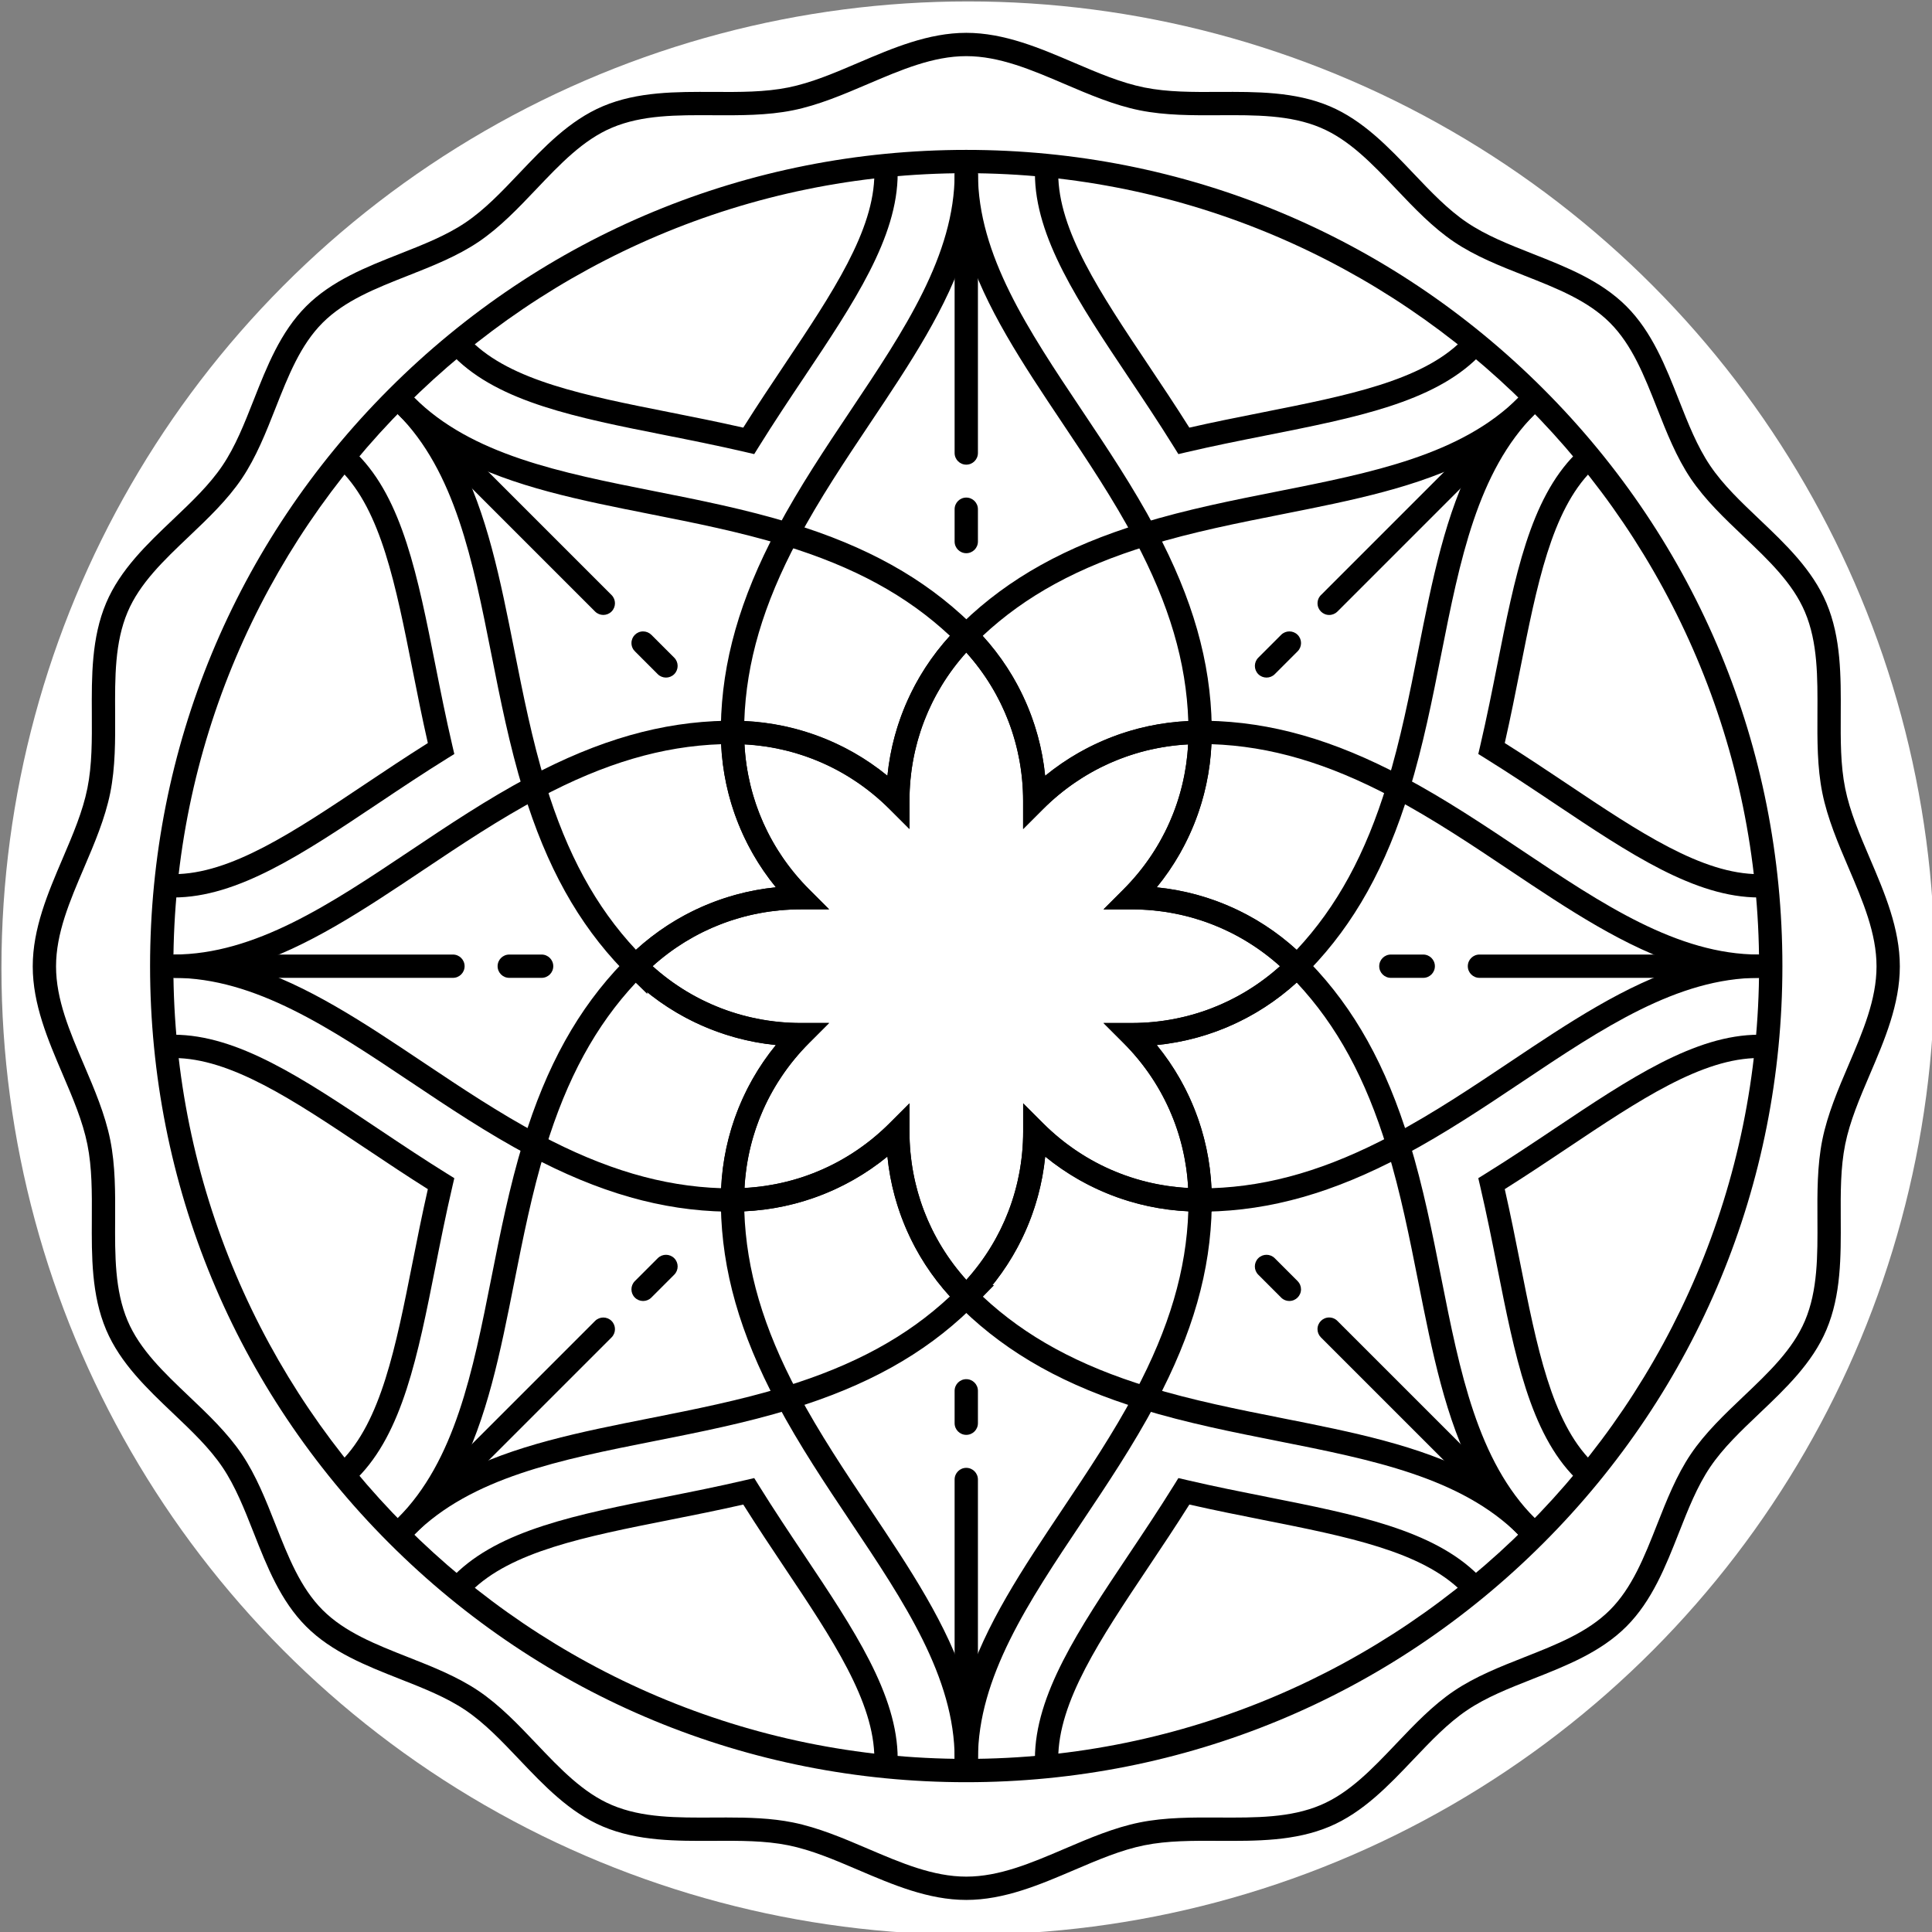
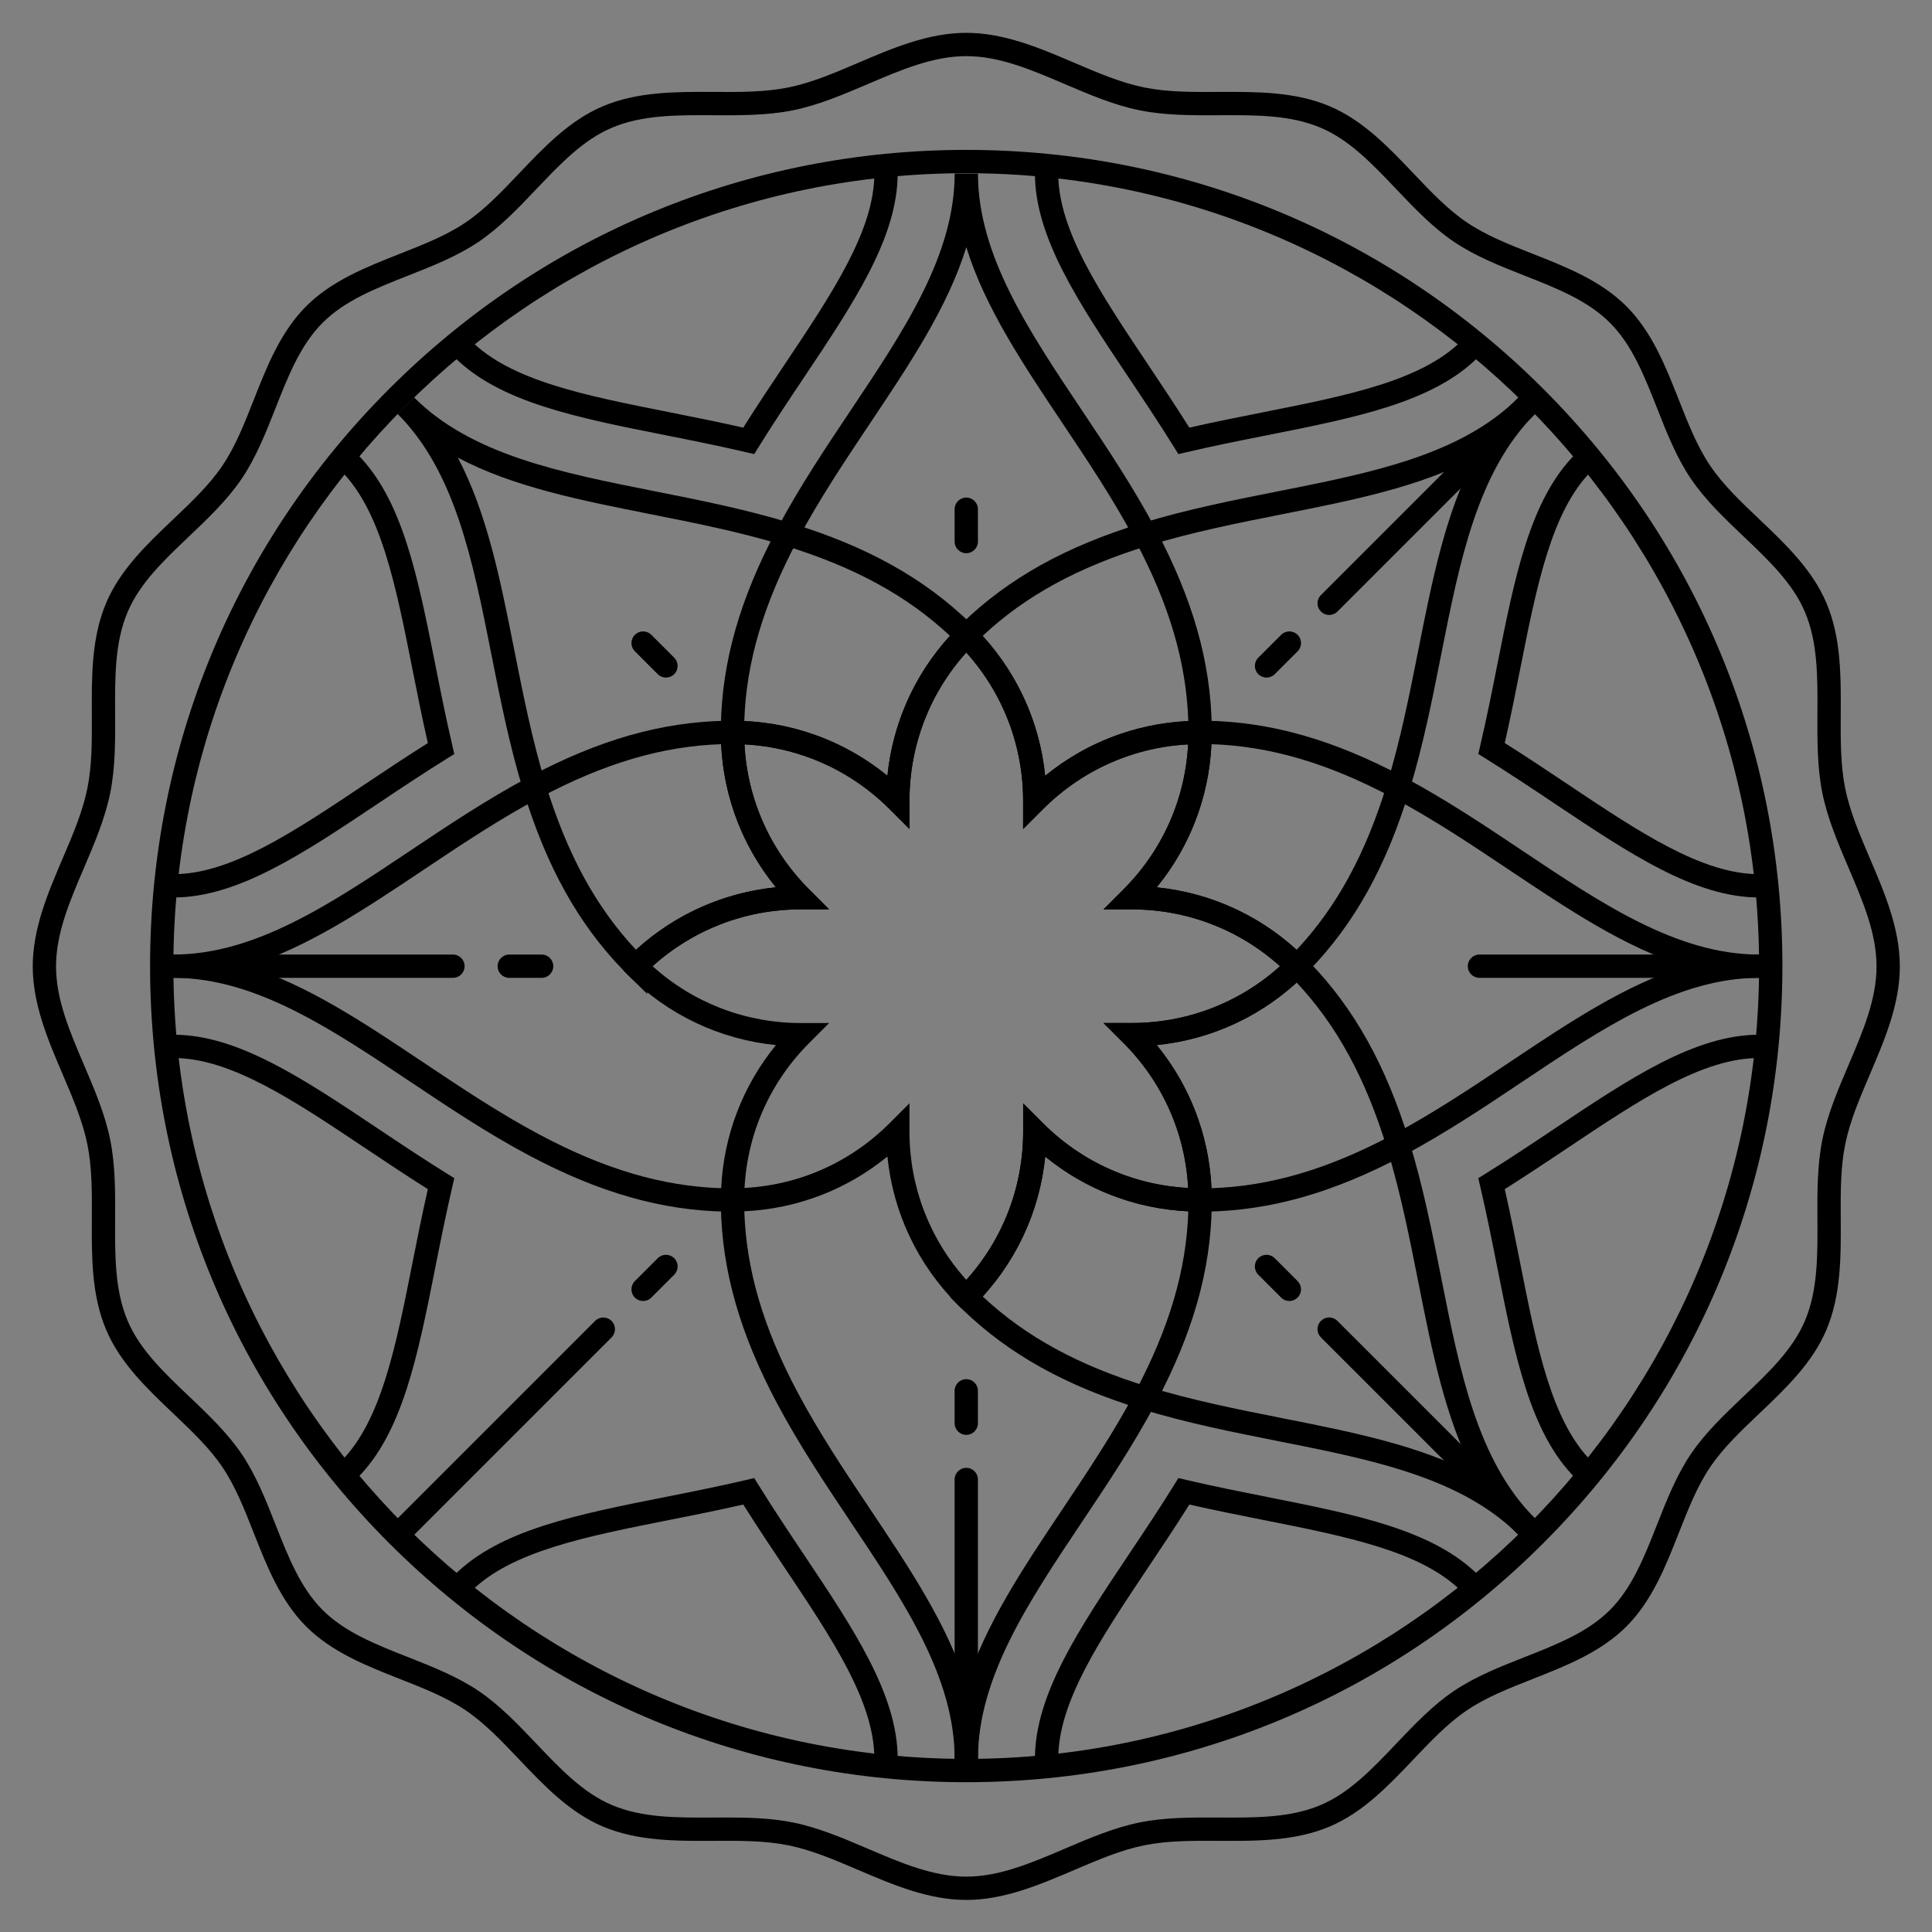
<svg xmlns="http://www.w3.org/2000/svg" xmlns:ns1="http://www.serif.com/" width="100%" height="100%" viewBox="0 0 2708 2708" xml:space="preserve" style="fill-rule:evenodd;clip-rule:evenodd;stroke-linejoin:round;stroke-miterlimit:2;">
  <rect x="0" y="0" width="2708" height="2708" fill="#808080" stroke="none" />
  <g id="Layer-1" ns1:id="Layer 1" transform="matrix(4.167,0,0,4.167,-2812.67,-2331.43)">
    <g transform="matrix(0.254,0,0,0.254,656.703,541.206)">
-       <circle cx="1354" cy="1354" r="1280.1" style="fill:white;" />
-     </g>
+       </g>
    <g transform="matrix(1.065,0,0,1.065,925.343,654.209)">
      <path d="M0,138.82C16.662,139.608 32.363,145.636 45.199,156.114C46.986,138.399 54.752,121.974 67.514,109.213L68.592,108.135L71.641,108.135L72.727,109.213C85.486,121.974 93.252,138.397 95.039,156.112C107.873,145.63 123.574,139.6 140.236,138.813C139.613,120.228 134.234,101.996 123.381,81.58C116.555,68.737 108.379,56.514 100.473,44.694C87.969,26 75.961,8.046 70.123,-10.865C64.285,8.05 52.271,26.006 39.764,44.704C31.859,56.522 23.684,68.741 16.857,81.58C5.996,102.011 0.617,120.254 0,138.82M88.076,172.923L88.076,164.037C88.076,146.558 81.727,130.053 70.119,117.156C58.512,130.053 52.162,146.557 52.162,164.037L52.162,172.919L45.881,166.641C32.621,153.39 15,146.093 -3.74,146.093L-7.42,146.093L-7.43,142.412C-7.43,141.742 -7.42,141.071 -7.402,140.41C-7.055,120.065 -1.412,100.262 10.357,78.125C17.359,64.957 25.639,52.581 33.646,40.612C50.512,15.399 66.443,-8.416 66.443,-34.103L73.805,-34.103C73.805,-8.419 89.73,15.392 106.592,40.601C114.6,52.573 122.879,64.954 129.881,78.125C141.65,100.261 147.293,120.064 147.641,140.444C147.658,141.071 147.668,141.734 147.668,142.404L147.668,146.085L143.986,146.085C125.238,146.085 107.613,153.385 94.359,166.64L88.076,172.923Z" style="fill-rule:nonzero;" />
    </g>
    <g transform="matrix(1.065,0,0,1.065,1000.01,726.868)">
      <path d="M0,17.571C-2.031,17.571 -3.68,15.923 -3.68,13.89L-3.68,3.68C-3.68,1.648 -2.031,0 0,0C2.033,0 3.682,1.648 3.682,3.68L3.682,13.89C3.682,15.923 2.033,17.571 0,17.571" style="fill-rule:nonzero;" />
    </g>
    <g transform="matrix(1.065,0,0,1.065,1000.01,613.979)">
-       <path d="M0,95.602C-2.031,95.602 -3.68,93.954 -3.68,91.921L-3.68,3.681C-3.68,1.648 -2.031,0 0,0C2.033,0 3.682,1.648 3.682,3.681L3.682,91.921C3.682,93.954 2.033,95.602 0,95.602" style="fill-rule:nonzero;" />
-     </g>
+       </g>
    <g transform="matrix(1.065,0,0,1.065,828.992,873.563)">
      <path d="M0,-150.346C9.244,-132.844 13.449,-111.658 17.826,-89.597C20.594,-75.65 23.455,-61.226 27.709,-47.318C34.477,-25.18 43.57,-8.475 56.256,5.081C68.596,-6.146 83.961,-12.986 100.447,-14.649C89.184,-28.442 83.059,-45.548 83.059,-63.597L83.059,-67.278L86.748,-67.278C104.789,-67.278 121.895,-61.155 135.687,-49.895C137.35,-66.379 144.189,-81.746 155.414,-94.084C141.828,-106.79 125.131,-115.879 103.02,-122.638C89.113,-126.891 74.691,-129.752 60.744,-132.519C38.686,-136.897 17.5,-141.1 0,-150.346M59.832,19.038L53.572,12.901C53.082,12.42 52.609,11.929 52.145,11.439C38.014,-3.181 28.004,-21.177 20.67,-45.165C16.307,-59.429 13.408,-74.037 10.605,-88.165C4.703,-117.914 -0.873,-146.013 -19.039,-164.179L-13.834,-169.384C4.332,-151.218 32.43,-145.642 62.178,-139.74C76.303,-136.937 90.91,-134.038 105.172,-129.677C129.148,-122.348 147.145,-112.335 161.803,-98.165C162.266,-97.728 162.748,-97.263 163.229,-96.774L165.787,-94.171L163.207,-91.591C149.951,-78.336 142.65,-60.715 142.65,-41.972L142.65,-33.091L136.369,-39.368C124.004,-51.726 107.842,-58.906 90.52,-59.818C91.434,-42.491 98.615,-26.33 110.977,-13.969L117.26,-7.686L108.373,-7.686C90.135,-7.686 72.957,-0.774 59.832,11.813L59.832,19.038Z" style="fill-rule:nonzero;" />
    </g>
    <g transform="matrix(1.065,0,0,1.065,899.005,771.886)">
      <path d="M0,14.582C-0.943,14.582 -1.885,14.223 -2.604,13.504L-9.742,6.364C-10.459,5.692 -10.906,4.739 -10.906,3.681C-10.906,1.648 -9.264,0 -7.23,0C-6.254,0 -5.309,0.389 -4.617,1.079L2.602,8.299C4.039,9.736 4.039,12.067 2.602,13.504C1.883,14.223 0.941,14.582 0,14.582" style="fill-rule:nonzero;" />
    </g>
    <g transform="matrix(1.065,0,0,1.065,877.923,691.677)">
-       <path d="M0,70.111C-0.941,70.111 -1.883,69.752 -2.602,69.033L-64.992,6.643C-66.43,5.205 -66.43,2.875 -64.992,1.438C-63.555,0 -61.225,0 -59.787,1.438L2.604,63.828C4.041,65.265 4.041,67.595 2.604,69.033C1.885,69.752 0.943,70.111 0,70.111" style="fill-rule:nonzero;" />
-     </g>
+       </g>
    <g transform="matrix(1.065,0,0,1.065,758.153,884.504)">
      <path d="M0,-0.008C18.916,5.831 36.871,17.843 55.57,30.351C67.387,38.257 79.607,46.431 92.445,53.259C112.875,64.12 131.117,69.499 149.686,70.115C150.473,53.453 156.502,37.751 166.979,24.916C149.264,23.129 132.84,15.364 120.078,2.603L119,1.525L119,-1.532L120.078,-2.611C132.84,-15.371 149.262,-23.137 166.977,-24.924C156.494,-37.758 150.465,-53.46 149.678,-70.122C131.092,-69.499 112.859,-64.119 92.445,-53.266C79.604,-46.439 67.379,-38.263 55.559,-30.357C36.865,-17.854 18.912,-5.846 0,-0.008M153.277,77.544C152.609,77.544 151.937,77.535 151.277,77.518C130.928,77.17 111.125,71.526 88.99,59.758C75.822,52.756 63.447,44.476 51.477,36.47C26.264,19.603 2.449,3.673 -23.238,3.673L-23.238,-3.689C2.447,-3.689 26.258,-19.614 51.467,-36.476C63.439,-44.484 75.82,-52.764 88.99,-59.766C111.127,-71.534 130.928,-77.178 151.309,-77.527C151.937,-77.543 152.6,-77.552 153.27,-77.552L156.949,-77.552L156.949,-73.871C156.949,-55.124 164.25,-37.499 177.506,-24.243L183.789,-17.96L174.902,-17.96C157.424,-17.96 140.918,-11.612 128.021,-0.004C140.918,11.604 157.424,17.952 174.902,17.952L183.785,17.952L177.506,24.235C164.256,37.493 156.959,55.115 156.959,73.855L156.959,77.536L153.277,77.544Z" style="fill-rule:nonzero;" />
    </g>
    <g transform="matrix(1.065,0,0,1.065,857.169,880.58)">
      <path d="M0,7.361L-10.219,7.361C-12.252,7.361 -13.9,5.713 -13.9,3.68C-13.9,1.648 -12.252,0 -10.219,0L0,0C2.033,0 3.682,1.648 3.682,3.68C3.682,5.713 2.033,7.361 0,7.361" style="fill-rule:nonzero;" />
    </g>
    <g transform="matrix(1.065,0,0,1.065,827.345,880.58)">
      <path d="M0,7.361L-88.221,7.361C-90.252,7.361 -91.9,5.713 -91.9,3.68C-91.9,1.648 -90.252,0 -88.221,0L0,0C2.033,0 3.682,1.648 3.682,3.68C3.682,5.713 2.033,7.361 0,7.361" style="fill-rule:nonzero;" />
    </g>
    <g transform="matrix(1.065,0,0,1.065,888.898,1064.74)">
-       <path d="M0,-164.079C-12.711,-150.489 -21.797,-133.795 -28.553,-111.686C-32.807,-97.778 -35.67,-83.356 -38.438,-69.408C-42.814,-47.35 -47.018,-26.166 -56.262,-8.665C-38.76,-17.911 -17.572,-22.115 4.488,-26.492C18.436,-29.26 32.857,-32.121 46.766,-36.374C68.904,-43.144 85.609,-52.238 99.164,-64.923C87.938,-77.261 81.096,-92.627 79.434,-109.114C65.641,-97.849 48.535,-91.725 30.486,-91.725L26.807,-91.725L26.807,-95.406C26.807,-113.455 32.928,-130.56 44.188,-144.353C27.705,-146.017 12.338,-152.855 0,-164.079M-70.096,10.372L-75.301,5.167C-57.135,-12.998 -51.559,-41.095 -45.656,-70.841C-42.854,-84.968 -39.955,-99.576 -35.592,-113.838C-28.266,-137.814 -18.252,-155.809 -4.082,-170.47C-3.646,-170.93 -3.182,-171.412 -2.689,-171.895L-0.088,-174.451L2.492,-171.872C15.746,-158.617 33.369,-151.317 52.111,-151.317L60.994,-151.317L54.715,-145.035C42.357,-132.67 35.178,-116.509 34.266,-99.186C51.592,-100.1 67.754,-107.282 80.113,-119.642L86.396,-125.925L86.396,-117.039C86.396,-98.8 93.309,-81.623 105.896,-68.498L113.129,-68.498L106.982,-62.237C106.502,-61.747 106.012,-61.275 105.521,-60.811C90.904,-46.682 72.908,-36.671 48.918,-29.335C34.654,-24.974 20.047,-22.075 5.92,-19.272C-23.828,-13.369 -51.928,-7.794 -70.096,10.372" style="fill-rule:nonzero;" />
-     </g>
+       </g>
    <g transform="matrix(1.065,0,0,1.065,891.307,981.191)">
      <path d="M0,14.952C-0.943,14.952 -1.885,14.593 -2.604,13.874C-4.041,12.436 -4.041,10.106 -2.604,8.669L4.627,1.439C6.066,0 8.396,0.002 9.832,1.439C11.27,2.876 11.27,5.207 9.832,6.644L2.602,13.874C1.883,14.593 0.941,14.952 0,14.952" style="fill-rule:nonzero;" />
    </g>
    <g transform="matrix(1.065,0,0,1.065,811.49,1002.29)">
      <path d="M0,70.101C-0.941,70.101 -1.883,69.742 -2.602,69.023C-4.039,67.585 -4.039,65.255 -2.602,63.818L59.777,1.437C61.215,0 63.545,0 64.982,1.437C66.42,2.875 66.42,5.205 64.982,6.642L2.604,69.023C1.885,69.742 0.943,70.101 0,70.101" style="fill-rule:nonzero;" />
    </g>
    <g transform="matrix(1.065,0,0,1.065,925.352,1114.77)">
      <path d="M0,-138.805C0.623,-120.22 6.002,-101.988 16.855,-81.573C23.684,-68.73 31.859,-56.507 39.766,-44.685C52.268,-25.992 64.275,-8.039 70.113,10.872C75.953,-8.044 87.965,-26 100.473,-44.698C108.379,-56.514 116.553,-68.735 123.379,-81.574C134.24,-102.004 139.619,-120.247 140.236,-138.813C123.578,-139.599 107.875,-145.628 95.037,-156.107C93.25,-138.392 85.484,-121.967 72.725,-109.206L71.646,-108.128L68.598,-108.128L67.512,-109.206C54.75,-121.967 46.984,-138.39 45.197,-156.105C32.363,-145.623 16.662,-139.593 0,-138.805M73.795,34.111L66.434,34.111C66.434,8.427 50.508,-15.384 33.646,-40.593C25.639,-52.566 17.357,-64.947 10.355,-78.118C-1.412,-100.253 -7.057,-120.055 -7.404,-140.437C-7.422,-141.065 -7.43,-141.727 -7.43,-142.397L-7.43,-146.078L-3.75,-146.078C14.998,-146.078 32.623,-153.378 45.877,-166.633L52.16,-172.916L52.16,-164.031C52.16,-146.551 58.51,-130.047 70.117,-117.149C81.725,-130.046 88.074,-146.55 88.074,-164.031L88.074,-172.912L94.355,-166.634C107.615,-153.384 125.236,-146.086 143.977,-146.086L147.658,-146.086L147.666,-142.406C147.666,-141.735 147.656,-141.065 147.639,-140.403C147.291,-120.058 141.648,-100.256 129.879,-78.118C122.877,-64.951 114.598,-52.574 106.592,-40.605C89.725,-15.392 73.795,8.423 73.795,34.111" style="fill-rule:nonzero;" />
    </g>
    <g transform="matrix(1.065,0,0,1.065,1000.01,1023.41)">
      <path d="M0,17.591C-2.031,17.591 -3.68,15.944 -3.68,13.91L-3.68,3.681C-3.68,1.648 -2.031,0 0,0C2.033,0 3.682,1.648 3.682,3.681L3.682,13.91C3.682,15.944 2.033,17.591 0,17.591" style="fill-rule:nonzero;" />
    </g>
    <g transform="matrix(1.065,0,0,1.065,1000.01,1053.24)">
      <path d="M0,95.592C-2.031,95.592 -3.68,93.944 -3.68,91.911L-3.68,3.681C-3.68,1.649 -2.031,0 0,0C2.033,0 3.682,1.649 3.682,3.681L3.682,91.911C3.682,93.944 2.033,95.592 0,95.592" style="fill-rule:nonzero;" />
    </g>
    <g transform="matrix(1.065,0,0,1.065,1005.55,959.179)">
      <path d="M0,34.21C13.588,46.918 30.283,56.004 52.395,62.763C66.301,67.016 80.723,69.878 94.67,72.646C116.73,77.023 137.914,81.226 155.416,90.472C146.17,72.969 141.965,51.782 137.588,29.721C134.82,15.774 131.959,1.352 127.707,-12.557C120.938,-34.697 111.842,-51.401 99.158,-64.955C86.82,-53.728 71.453,-46.888 54.967,-45.225C66.232,-31.433 72.355,-14.326 72.355,3.723L72.355,7.403L68.674,7.403C50.627,7.403 33.521,1.281 19.727,-9.979C18.064,6.505 11.225,21.873 0,34.21M169.248,109.509C151.082,91.344 122.984,85.769 93.238,79.866C79.111,77.063 64.504,74.165 50.242,69.802C26.266,62.473 8.27,52.46 -6.389,38.291C-6.852,37.855 -7.332,37.39 -7.814,36.9L-10.371,34.297L-7.791,31.717C5.463,18.463 12.764,0.841 12.764,-17.902L12.764,-26.784L19.045,-20.506C31.41,-8.148 47.572,-0.968 64.895,-0.057C63.98,-17.384 56.799,-33.544 44.439,-45.905L38.156,-52.188L47.041,-52.188C65.783,-52.188 83.406,-59.488 96.66,-72.743L99.217,-75.299L101.818,-72.789C102.316,-72.309 102.797,-71.811 103.27,-71.313C117.398,-56.695 127.41,-38.7 134.746,-14.709C139.107,-0.446 142.006,14.162 144.809,28.289C150.711,58.039 156.287,86.138 174.453,104.304L169.248,109.509Z" style="fill-rule:nonzero;" />
    </g>
    <g transform="matrix(1.065,0,0,1.065,1108.69,981.191)">
      <path d="M0,14.947C-1.088,14.947 -2.066,14.476 -2.74,13.727L-9.822,6.644C-11.26,5.206 -11.26,2.876 -9.822,1.439C-8.385,0 -6.055,0.002 -4.617,1.439L2.602,8.659C3.293,9.349 3.68,10.285 3.68,11.261C3.68,13.294 2.031,14.947 0,14.947" style="fill-rule:nonzero;" />
    </g>
    <g transform="matrix(1.065,0,0,1.065,1188.52,1002.66)">
      <path d="M0,69.747C-0.943,69.747 -1.887,69.386 -2.605,68.665L-2.926,68.345L-64.992,6.288C-65.682,5.599 -66.07,4.662 -66.07,3.686C-66.07,1.653 -64.422,0 -62.389,0C-61.301,0 -60.324,0.471 -59.65,1.22L2.607,63.468C4.043,64.907 4.039,67.237 2.6,68.673C1.881,69.389 0.941,69.747 0,69.747" style="fill-rule:nonzero;" />
    </g>
    <g transform="matrix(1.065,0,0,1.065,1064.07,857.957)">
      <path d="M0,49.84C10.482,62.673 16.512,78.376 17.299,95.038C35.883,94.416 54.113,89.037 74.531,78.182C87.373,71.355 99.596,63.18 111.416,55.274C130.111,42.77 148.064,30.762 166.977,24.924C148.061,19.085 130.105,7.073 111.406,-5.435C99.59,-13.341 87.369,-21.515 74.531,-28.342C54.102,-39.203 35.857,-44.582 17.291,-45.199C16.504,-28.537 10.477,-12.835 -0.002,-0C17.713,1.787 34.139,9.552 46.898,22.313L47.977,23.391L47.977,26.44L46.898,27.527C34.139,40.288 17.715,48.053 0,49.84M13.707,102.468L10.027,102.468L10.027,98.787C10.027,80.04 2.727,62.415 -10.527,49.16L-16.811,42.877L-7.926,42.877C9.555,42.877 26.059,36.528 38.955,24.92C26.059,13.312 9.555,6.964 -7.926,6.964L-16.807,6.964L-10.529,0.681C2.723,-12.577 10.02,-30.199 10.02,-48.939L10.02,-52.62L13.699,-52.628C14.369,-52.628 15.039,-52.619 15.701,-52.602C36.047,-52.254 55.85,-46.61 77.986,-34.842C91.154,-27.84 103.531,-19.56 115.5,-11.554C140.713,5.313 164.527,21.243 190.215,21.243L190.215,28.605C164.531,28.605 140.719,44.531 115.51,61.393C103.537,69.401 91.158,77.68 77.986,84.682C55.85,96.45 36.047,102.094 15.668,102.443C15.037,102.459 14.377,102.468 13.707,102.468" style="fill-rule:nonzero;" />
    </g>
    <g transform="matrix(1.065,0,0,1.065,1153.72,880.58)">
-       <path d="M0,7.361L-10.219,7.361C-12.252,7.361 -13.9,5.713 -13.9,3.68C-13.9,1.648 -12.252,0 -10.219,0L0,0C2.033,0 3.682,1.648 3.682,3.68C3.682,5.713 2.033,7.361 0,7.361" style="fill-rule:nonzero;" />
-     </g>
+       </g>
    <g transform="matrix(1.065,0,0,1.065,1266.61,880.58)">
      <path d="M0,7.361L-88.24,7.361C-90.273,7.361 -91.922,5.713 -91.922,3.68C-91.922,1.648 -90.273,0 -88.24,0L0,0C2.031,0 3.68,1.648 3.68,3.68C3.68,5.713 2.031,7.361 0,7.361" style="fill-rule:nonzero;" />
    </g>
    <g transform="matrix(1.065,0,0,1.065,928.682,1056.68)">
      <path d="M0,-323.412L-2.57,-324.013C-11.439,-326.086 -20.592,-327.903 -27.945,-329.362C-56.107,-334.95 -80.43,-339.775 -94.734,-354.079L-89.529,-359.285C-76.807,-346.56 -53.5,-341.936 -26.514,-336.582C-19.809,-335.252 -11.621,-333.627 -3.463,-331.773C0.998,-338.856 5.637,-345.789 9.436,-351.467C24.736,-374.34 37.951,-394.095 37.951,-412.085L45.313,-412.085C45.313,-391.86 31.521,-371.245 15.553,-347.373C11.387,-341.146 6.201,-333.397 1.395,-325.655L0,-323.412ZM133.967,-323.412L132.574,-325.655C127.768,-333.394 122.58,-341.151 118.41,-347.383C102.445,-371.253 88.66,-391.865 88.66,-412.085L96.021,-412.085C96.021,-394.099 109.232,-374.349 124.527,-351.479C128.33,-345.794 132.971,-338.854 137.43,-331.773C144.822,-333.456 152.025,-334.904 160.48,-336.581C187.471,-341.937 210.779,-346.561 223.504,-359.285L228.709,-354.079C214.404,-339.776 190.08,-334.95 161.912,-329.361C152.553,-327.504 144.74,-325.931 136.539,-324.013L133.967,-323.412ZM-183.393,-183.38L-183.393,-190.741C-165.406,-190.741 -145.656,-203.951 -122.787,-219.246C-117.1,-223.05 -110.156,-227.694 -103.08,-232.149C-104.918,-240.23 -106.488,-248.142 -107.889,-255.203C-113.244,-282.191 -117.869,-305.5 -130.592,-318.223L-125.387,-323.428C-111.084,-309.124 -106.258,-284.8 -100.668,-256.635C-99.131,-248.886 -97.389,-240.102 -95.32,-231.258L-94.721,-228.686L-96.963,-227.293C-104.125,-222.846 -110.762,-218.434 -118.691,-213.13C-142.561,-197.165 -163.172,-183.38 -183.393,-183.38M317.365,-183.38C297.141,-183.38 276.525,-197.171 252.656,-213.14C246.088,-217.532 238.645,-222.511 230.936,-227.299L228.693,-228.692L229.293,-231.264C231.367,-240.132 233.184,-249.285 234.643,-256.639C240.232,-284.806 245.057,-309.126 259.359,-323.428L264.564,-318.223C251.842,-305.501 247.219,-282.197 241.863,-255.213C240.533,-248.502 238.908,-240.313 237.053,-232.155C244.061,-227.745 250.766,-223.26 256.748,-219.258C279.621,-203.956 299.375,-190.741 317.365,-190.741L317.365,-183.38ZM-125.387,0.016L-130.592,-5.189C-117.867,-17.914 -113.244,-41.22 -107.891,-68.205C-106.561,-74.909 -104.936,-83.097 -103.08,-91.257C-109.492,-95.292 -115.609,-99.363 -122.773,-104.155C-145.648,-119.456 -165.402,-132.671 -183.393,-132.671L-183.393,-140.032C-163.168,-140.032 -142.553,-126.241 -118.682,-110.273C-110.75,-104.967 -104.113,-100.555 -96.963,-96.114L-94.721,-94.721L-95.32,-92.149C-97.395,-83.278 -99.211,-74.126 -100.67,-66.772C-106.256,-38.611 -111.082,-14.29 -125.387,0.016M259.359,0.016C245.057,-14.288 240.23,-38.613 234.641,-66.78C233.104,-74.528 231.361,-83.311 229.293,-92.154L228.693,-94.725L230.936,-96.119C238.691,-100.934 246.437,-106.117 252.662,-110.282C276.537,-126.248 297.146,-140.032 317.365,-140.032L317.365,-132.671C299.381,-132.671 279.631,-119.463 256.764,-104.169C251.08,-100.367 244.146,-95.728 237.053,-91.263C238.891,-83.183 240.461,-75.271 241.861,-68.212C247.217,-41.222 251.842,-17.912 264.564,-5.189L259.359,0.016ZM45.313,88.673L37.951,88.673C37.951,70.689 24.744,50.939 9.449,28.071C5.65,22.391 1.014,15.462 -3.457,8.36C-11.539,10.198 -19.449,11.768 -26.506,13.169C-53.498,18.524 -76.807,23.149 -89.529,35.872L-94.734,30.667C-80.432,16.363 -56.107,11.537 -27.939,5.948C-20.193,4.411 -11.412,2.669 -2.566,0.601L0.006,0L1.398,2.243C6.221,10.008 11.4,17.75 15.563,23.97C31.529,47.844 45.313,68.453 45.313,88.673M96.021,88.673L88.66,88.673C88.66,68.447 102.451,47.831 118.42,23.96C122.813,17.395 127.791,9.952 132.58,2.242L133.973,0L136.545,0.601C145.412,2.674 154.564,4.49 161.92,5.949C190.082,11.538 214.404,16.364 228.709,30.667L223.504,35.872C210.779,23.15 187.473,18.525 160.486,13.17C153.781,11.839 145.594,10.215 137.436,8.36C133.025,15.368 128.541,22.071 124.539,28.053C109.236,50.928 96.021,70.683 96.021,88.673" style="fill-rule:nonzero;" />
    </g>
    <g transform="matrix(1.065,0,0,1.065,1064.07,725.253)">
      <path d="M0,124.629C16.484,126.292 31.852,133.131 44.189,144.355C56.895,130.769 65.984,114.072 72.742,91.962C76.996,78.055 79.857,63.633 82.625,49.686C87.002,27.627 91.205,6.442 100.449,-11.059C82.947,-1.813 61.76,2.391 39.699,6.768C25.752,9.535 11.328,12.397 -2.578,16.65C-24.717,23.42 -41.422,32.514 -54.977,45.198C-43.75,57.537 -36.908,72.903 -35.246,89.389C-21.455,78.125 -4.348,72.002 13.701,72.002L17.383,72.002L17.383,75.682C17.383,93.731 11.26,110.836 0,124.629M44.275,154.726L41.695,152.148C28.441,138.893 10.818,131.593 -7.924,131.593L-16.805,131.593L-10.527,125.311C1.83,112.946 9.01,96.785 9.922,79.462C-7.404,80.376 -23.566,87.557 -35.926,99.918L-42.209,106.2L-42.209,97.315C-42.209,78.573 -49.51,60.951 -62.764,47.696L-65.318,45.142L-62.813,42.54C-62.322,42.032 -61.834,41.559 -61.334,41.087C-46.717,26.957 -28.721,16.946 -4.73,9.61C9.531,5.249 24.139,2.351 38.266,-0.452C68.016,-6.355 96.117,-11.93 114.283,-30.097L119.488,-24.892C101.322,-6.725 95.746,21.372 89.844,51.119C87.041,65.245 84.143,79.852 79.781,94.114C72.453,118.09 62.439,136.086 48.27,150.745C47.832,151.208 47.367,151.69 46.877,152.171L44.275,154.726Z" style="fill-rule:nonzero;" />
    </g>
    <g transform="matrix(1.065,0,0,1.065,1101.01,771.504)">
      <path d="M0,14.941C-0.941,14.941 -1.883,14.582 -2.602,13.863C-4.039,12.426 -4.039,10.095 -2.602,8.658L4.617,1.438C6.055,0 8.385,0 9.822,1.438C11.26,2.875 11.26,5.205 9.822,6.643L2.604,13.863C1.885,14.582 0.943,14.941 0,14.941" style="fill-rule:nonzero;" />
    </g>
    <g transform="matrix(1.065,0,0,1.065,1122.09,691.678)">
      <path d="M0,70.12C-2.033,70.12 -3.686,68.472 -3.686,66.439C-3.686,65.351 -3.215,64.374 -2.467,63.7L59.785,1.439C61.221,0 63.551,0 64.99,1.435C66.428,2.871 66.43,5.202 64.994,6.64L64.674,6.96L2.602,69.041C1.912,69.732 0.977,70.12 0,70.12" style="fill-rule:nonzero;" />
    </g>
    <g transform="matrix(1.065,0,0,1.065,919.303,598.274)">
      <path d="M0,537.629C7.041,537.629 14.195,537.818 21.002,539.191C29.084,540.82 36.984,544.196 44.627,547.462C55.271,552.011 65.326,556.307 75.787,556.307C86.248,556.307 96.303,552.011 106.947,547.462C114.59,544.196 122.49,540.82 130.572,539.191C138.686,537.556 147.293,537.6 155.611,537.644C167.186,537.698 178.109,537.759 187.701,533.702C196.816,529.847 204.012,522.275 211.631,514.259C217.27,508.325 223.102,502.19 229.842,497.644C236.566,493.108 244.436,490.006 252.045,487.007C262.338,482.949 272.059,479.118 279.074,472.102C286.09,465.086 289.922,455.364 293.979,445.072C296.979,437.463 300.08,429.594 304.615,422.867C309.162,416.128 315.299,410.297 321.232,404.657C329.248,397.039 336.82,389.844 340.676,380.728C344.732,371.135 344.676,360.208 344.615,348.638C344.572,340.317 344.527,331.712 346.162,323.601C347.793,315.518 351.168,307.616 354.434,299.975C358.982,289.33 363.279,279.275 363.279,268.815C363.279,258.354 358.982,248.299 354.434,237.654C351.168,230.013 347.793,222.111 346.164,214.028C344.527,205.917 344.572,197.312 344.615,188.99C344.676,177.421 344.732,166.494 340.676,156.901C336.82,147.785 329.248,140.589 321.232,132.971C315.299,127.332 309.162,121.501 304.615,114.761C300.08,108.035 296.979,100.167 293.979,92.557C289.922,82.264 286.09,72.543 279.074,65.527C272.061,58.511 262.338,54.679 252.045,50.623C244.436,47.623 236.566,44.522 229.842,39.985C223.102,35.44 217.27,29.303 211.631,23.37C204.012,15.354 196.816,7.782 187.701,3.926C178.109,-0.131 167.176,-0.077 155.613,-0.015C147.289,0.028 138.686,0.073 130.572,-1.562C122.49,-3.191 114.588,-6.568 106.947,-9.833C96.303,-14.382 86.248,-18.678 75.787,-18.678C65.326,-18.678 55.271,-14.381 44.627,-9.833C36.986,-6.568 29.084,-3.191 21.002,-1.562C12.889,0.073 4.283,0.028 -4.037,-0.015C-15.615,-0.075 -26.533,-0.131 -36.127,3.926C-45.242,7.782 -52.438,15.354 -60.057,23.37C-65.695,29.303 -71.527,35.44 -78.268,39.985C-84.992,44.522 -92.861,47.623 -100.471,50.623C-110.764,54.679 -120.486,58.511 -127.5,65.527C-134.516,72.542 -138.348,82.263 -142.404,92.555C-145.404,100.166 -148.506,108.035 -153.041,114.761C-157.588,121.501 -163.725,127.332 -169.658,132.971C-177.674,140.589 -185.246,147.785 -189.102,156.901C-193.158,166.494 -193.102,177.421 -193.041,188.99C-192.998,197.312 -192.953,205.917 -194.588,214.028C-196.219,222.111 -199.594,230.013 -202.859,237.654C-207.408,248.299 -211.705,258.354 -211.705,268.815C-211.705,279.275 -207.408,289.33 -202.859,299.975C-199.594,307.616 -196.219,315.518 -194.59,323.601C-192.953,331.712 -192.998,340.317 -193.041,348.638C-193.102,360.208 -193.158,371.135 -189.102,380.728C-185.246,389.844 -177.674,397.039 -169.658,404.657C-163.723,410.297 -157.588,416.128 -153.041,422.867C-148.506,429.594 -145.404,437.463 -142.404,445.072C-138.348,455.364 -134.516,465.086 -127.5,472.102C-120.486,479.118 -110.764,482.949 -100.471,487.007C-92.861,490.006 -84.992,493.108 -78.268,497.644C-71.527,502.19 -65.695,508.325 -60.057,514.259C-52.438,522.275 -45.242,529.847 -36.127,533.702C-26.533,537.76 -15.607,537.699 -4.037,537.644C-2.699,537.637 -1.352,537.629 0,537.629M75.787,563.668C63.82,563.668 52.592,558.87 41.734,554.231C34.1,550.968 26.887,547.887 19.547,546.406C12.174,544.921 4.322,544.964 -4,545.004C-15.805,545.065 -28.01,545.128 -38.994,540.482C-49.521,536.028 -57.59,527.54 -65.393,519.33C-71.006,513.423 -76.309,507.843 -82.383,503.747C-88.441,499.66 -95.596,496.84 -103.17,493.855C-113.711,489.7 -124.609,485.405 -132.705,477.307C-140.803,469.209 -145.1,458.311 -149.254,447.772C-152.238,440.196 -155.059,433.042 -159.145,426.983C-163.24,420.91 -168.82,415.608 -174.729,409.993C-182.937,402.191 -191.428,394.123 -195.881,383.595C-200.527,372.609 -200.463,360.404 -200.402,348.6C-200.359,340.284 -200.318,332.428 -201.805,325.055C-203.285,317.714 -206.365,310.502 -209.629,302.867C-214.268,292.009 -219.066,280.782 -219.066,268.815C-219.066,256.847 -214.268,245.62 -209.629,234.762C-206.365,227.127 -203.285,219.915 -201.805,212.574C-200.318,205.201 -200.359,197.345 -200.402,189.029C-200.463,177.225 -200.527,165.02 -195.881,154.034C-191.428,143.505 -182.937,135.438 -174.729,127.636C-168.82,122.022 -163.24,116.718 -159.145,110.645C-155.059,104.586 -152.238,97.431 -149.252,89.856C-145.098,79.317 -140.803,68.42 -132.705,60.322C-124.609,52.224 -113.711,47.929 -103.17,43.775C-95.596,40.789 -88.441,37.968 -82.383,33.882C-76.309,29.786 -71.006,24.206 -65.393,18.299C-57.59,10.089 -49.521,1.6 -38.994,-2.853C-28.01,-7.499 -15.801,-7.434 -4,-7.375C4.316,-7.332 12.174,-7.292 19.547,-8.778C26.887,-10.257 34.1,-13.339 41.734,-16.601C52.592,-21.241 63.82,-26.039 75.787,-26.039C87.754,-26.039 98.982,-21.242 109.84,-16.602C117.475,-13.339 124.688,-10.257 132.027,-8.778C139.4,-7.292 147.252,-7.332 155.574,-7.375C167.371,-7.434 179.584,-7.499 190.568,-2.853C201.096,1.6 209.164,10.089 216.967,18.299C222.58,24.206 227.883,29.786 233.957,33.882C240.016,37.968 247.17,40.789 254.744,43.775C265.285,47.929 276.184,52.224 284.279,60.322C292.377,68.42 296.674,79.318 300.828,89.858C303.812,97.432 306.633,104.587 310.719,110.645C314.814,116.718 320.395,122.022 326.303,127.636C334.512,135.438 343.002,143.505 347.455,154.034C352.102,165.02 352.037,177.225 351.977,189.029C351.934,197.345 351.893,205.201 353.379,212.574C354.859,219.915 357.939,227.127 361.203,234.762C365.842,245.62 370.641,256.847 370.641,268.815C370.641,280.782 365.842,292.009 361.203,302.867C357.939,310.502 354.859,317.714 353.379,325.055C351.893,332.428 351.934,340.284 351.977,348.6C352.037,360.404 352.102,372.609 347.455,383.595C343.002,394.123 334.512,402.191 326.303,409.993C320.395,415.608 314.814,420.91 310.719,426.983C306.633,433.042 303.812,440.196 300.828,447.772C296.674,458.311 292.377,469.209 284.279,477.307C276.184,485.405 265.285,489.7 254.744,493.855C247.17,496.84 240.016,499.66 233.957,503.747C227.883,507.843 222.58,513.423 216.967,519.33C209.164,527.54 201.096,536.028 190.568,540.482C179.582,545.128 167.377,545.063 155.574,545.004C147.258,544.964 139.4,544.921 132.027,546.406C124.688,547.887 117.475,550.968 109.84,554.231C98.982,558.87 87.754,563.668 75.787,563.668" style="fill-rule:nonzero;" />
    </g>
    <g transform="matrix(1.065,0,0,1.065,1000,1151.14)">
      <path d="M0,-500.83C-138.08,-500.83 -250.416,-388.495 -250.416,-250.415C-250.416,-112.336 -138.08,0 0,0C138.08,0 250.416,-112.336 250.416,-250.415C250.416,-388.495 138.08,-500.83 0,-500.83M0,7.361C-68.854,7.361 -133.588,-19.452 -182.275,-68.14C-230.963,-116.827 -257.777,-181.56 -257.777,-250.415C-257.777,-319.269 -230.963,-384.003 -182.275,-432.69C-133.588,-481.378 -68.854,-508.191 0,-508.191C68.855,-508.191 133.588,-481.378 182.275,-432.69C230.963,-384.003 257.777,-319.269 257.777,-250.415C257.777,-181.56 230.963,-116.827 182.275,-68.14C133.588,-19.452 68.855,7.361 0,7.361" style="fill-rule:nonzero;" />
    </g>
  </g>
</svg>